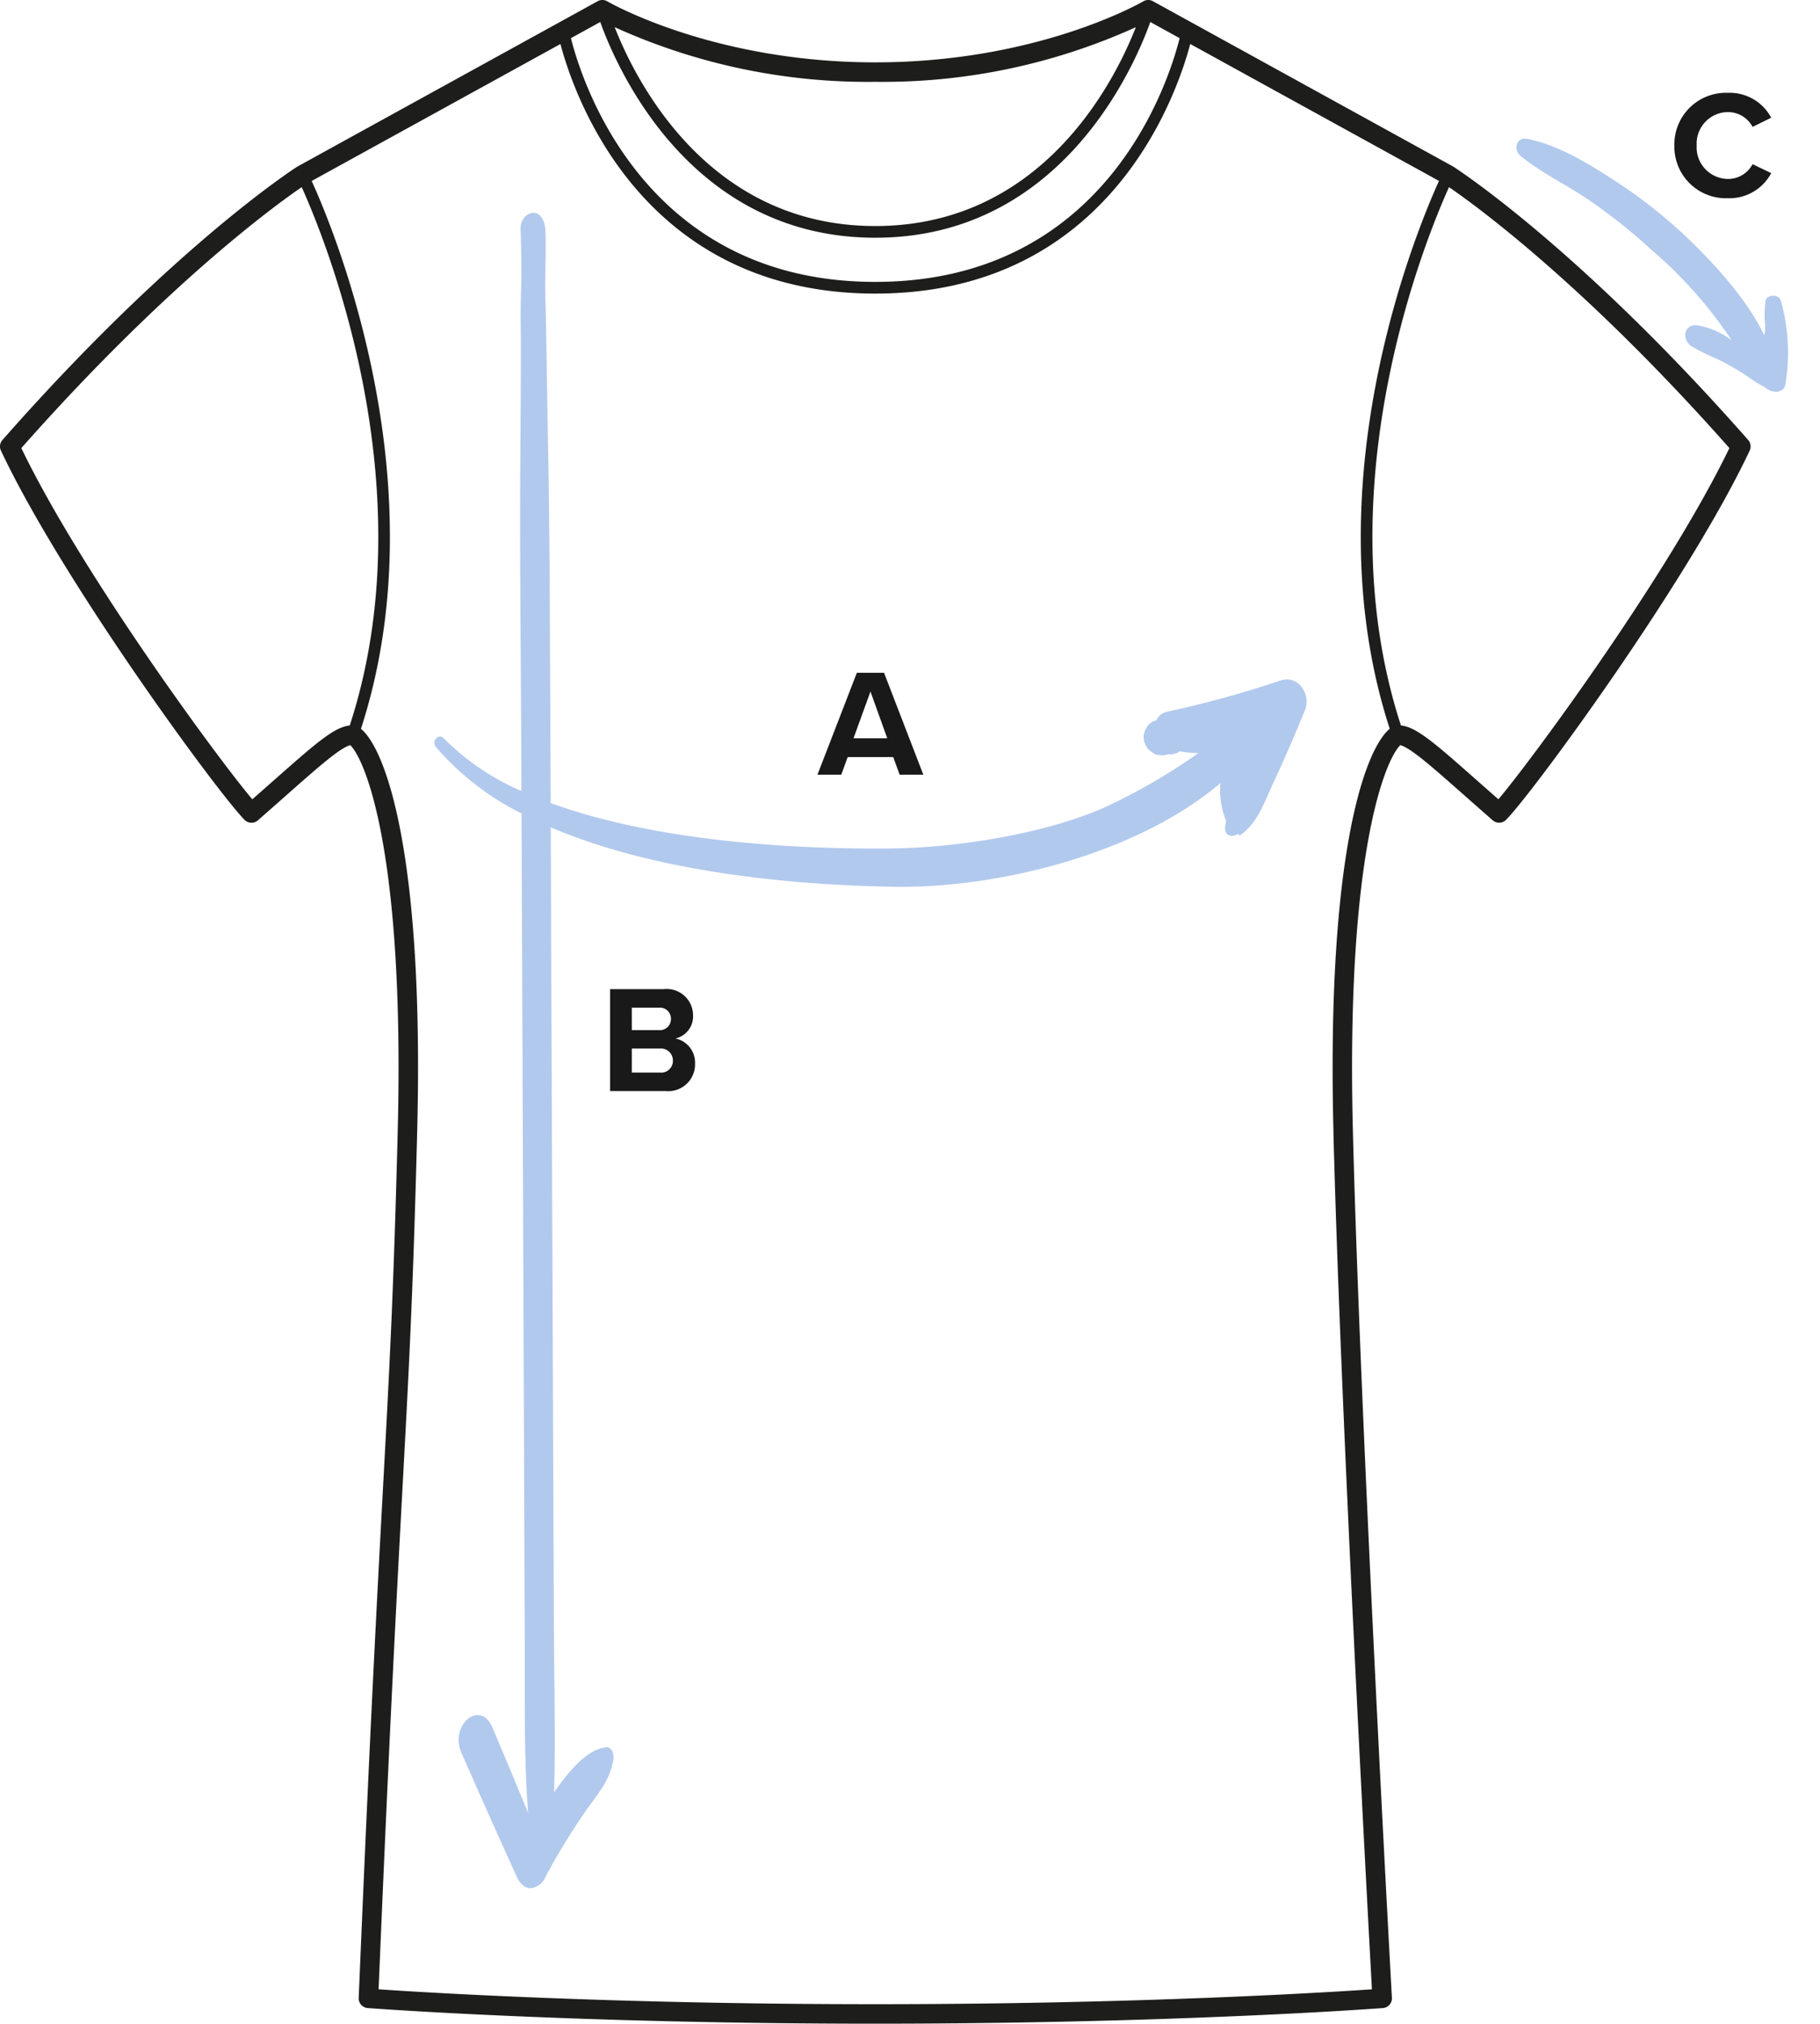
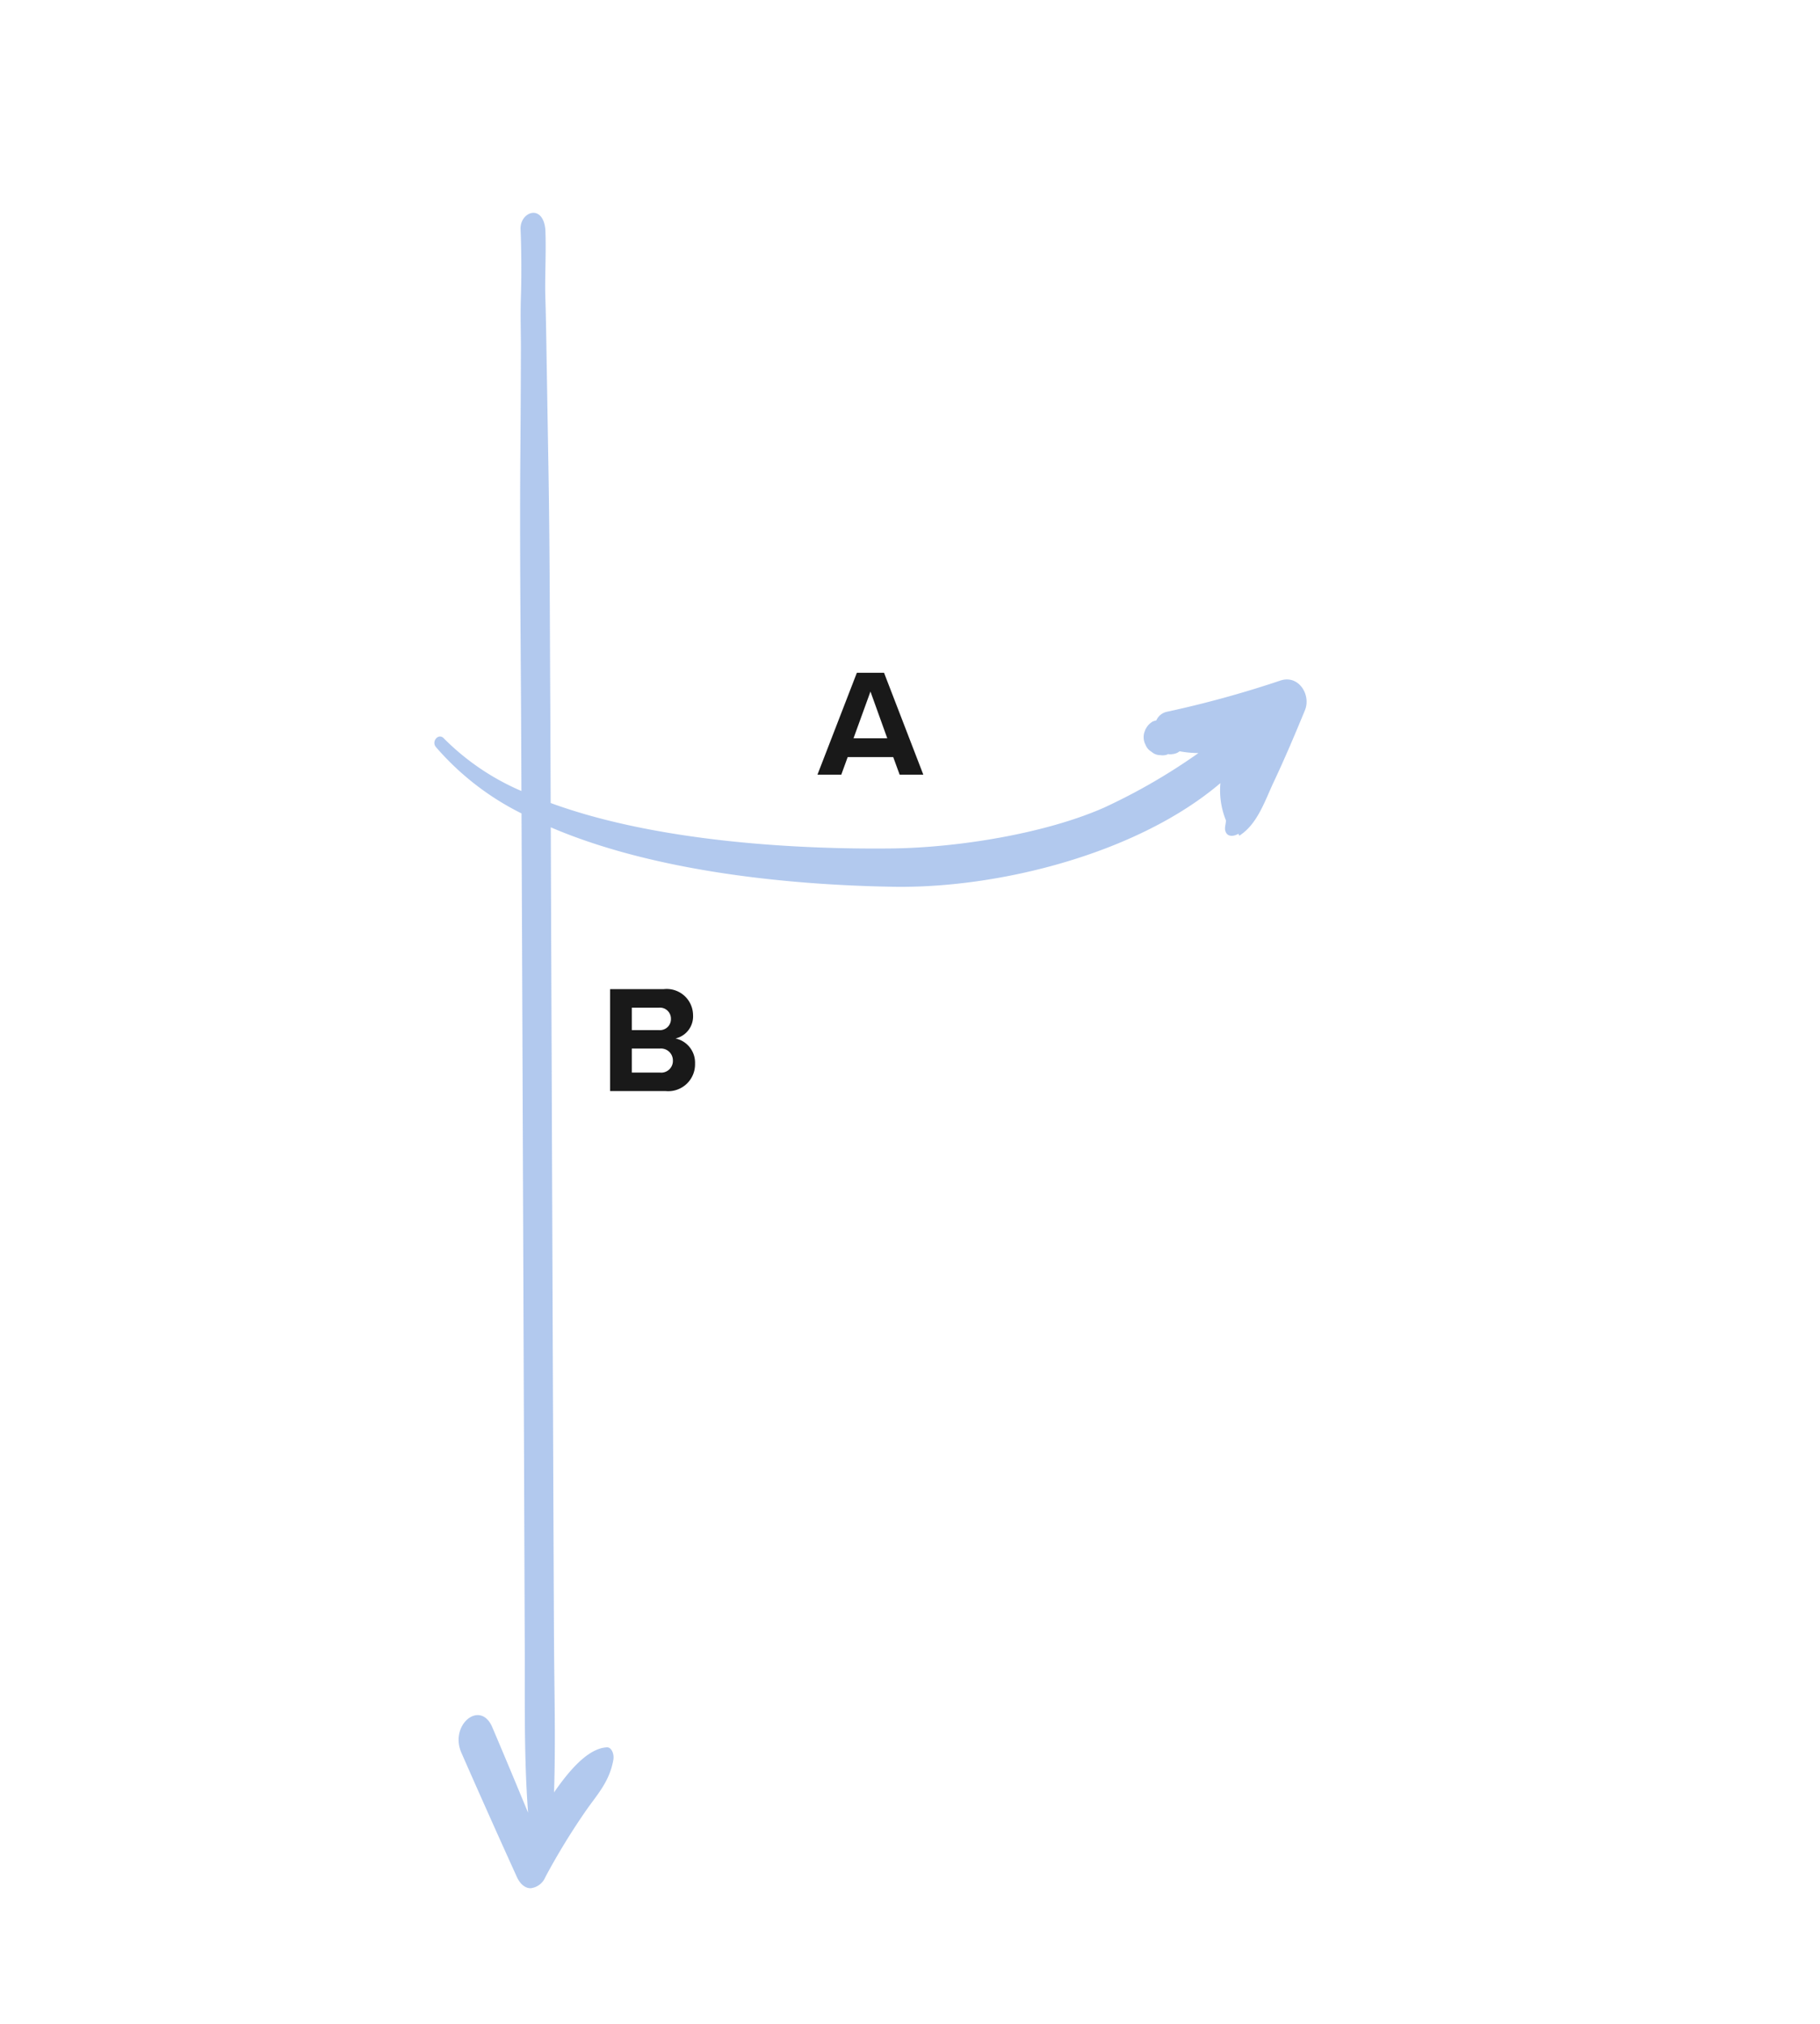
<svg xmlns="http://www.w3.org/2000/svg" width="166.824" height="185.479" viewBox="0 0 166.824 185.479">
  <defs>
    <style>.a{fill:#1d1d1b}.b{fill:none}.c{clip-path:url(#a)}.d{clip-path:url(#b)}.e{clip-path:url(#c)}.f{fill:#191919}.g{clip-path:url(#d)}.h{opacity:.391}.i,.j{fill:#3a75d3}.i{stroke:rgba(0,0,0,0);stroke-miterlimit:10}</style>
    <clipPath id="a">
-       <path class="a" d="M0 0h160.463v185.479H0z" />
-     </clipPath>
+       </clipPath>
    <clipPath id="b">
      <path class="b" d="M0 0h53.326v49.279H0z" />
    </clipPath>
    <clipPath id="c">
-       <path class="b" d="M0 0h90.922v43.989H0z" />
-     </clipPath>
+       </clipPath>
    <clipPath id="d">
-       <path class="b" d="M0 0h34.522v39.047H0z" />
-     </clipPath>
+       </clipPath>
  </defs>
  <g class="c">
-     <path class="a" d="M160.241 40.329c-15.629-17.76-26.908-24.982-27.067-25.079L105.679.11a.894.894 0 0 0-.886.014c-.1.056-9.612 5.591-24.562 5.591C65.317 5.715 55.765.18 55.67.124a.894.894 0 0 0-.885-.014L27.243 15.277c-.112.071-11.392 7.292-27.02 25.052a.892.892 0 0 0-.138.971C5.72 53.275 20.047 72.773 22.419 75.145a.893.893 0 0 0 1.22.041c.945-.826 1.792-1.575 2.554-2.249 3.029-2.677 4.957-4.379 5.915-4.642 1.317 1.267 5.008 9.678 4.345 35.5-.375 14.642-.755 21.671-1.332 32.31-.515 9.515-1.222 22.548-2.241 47.014a.893.893 0 0 0 .824.928c.187.014 18.938 1.432 46.528 1.432s46.341-1.418 46.528-1.432a.894.894 0 0 0 .824-.94c-.029-.515-2.867-51.768-3.573-79.312-.663-25.838 3.033-34.243 4.344-35.5.957.262 2.885 1.965 5.915 4.642.762.674 1.61 1.422 2.554 2.249a.9.9 0 0 0 1.22-.041c2.372-2.372 16.7-21.869 22.334-33.845a.893.893 0 0 0-.137-.971m-80.009-18.54c17.008 0 23.735-15.659 25.207-19.772l2.688 1.48c-.978 3.915-6.71 22.34-27.9 22.34-21.165 0-26.913-18.424-27.894-22.34l2.687-1.48c1.472 4.113 8.2 19.772 25.207 19.772m23.888-19.3c-1.9 4.855-8.521 18.229-23.888 18.229-15.349 0-21.982-13.372-23.886-18.228A56.114 56.114 0 0 0 80.232 7.5a56.116 56.116 0 0 0 23.888-5.012M25.01 71.6q-.865.766-1.883 1.661c-3.211-3.8-15.642-20.727-21.173-32.191 13.37-15.114 23.4-22.345 25.7-23.918 2.115 4.683 11.511 27.547 4.406 49.338-1.452.165-3.087 1.61-7.048 5.109m97.214 32.243c.656 25.579 3.148 71.567 3.527 78.487-3.991.274-21.35 1.364-45.519 1.364-24.192 0-41.561-1.091-45.531-1.365 1-23.9 1.695-36.728 2.2-46.125.577-10.655.958-17.693 1.334-32.361.663-25.627-2.906-35.21-5.153-37.042 7.262-22.312-2.45-45.675-4.513-50.214l22.8-12.553c1.229 4.655 7.414 22.876 28.861 22.876S107.866 8.688 109.1 4.031l22.8 12.551c-2.062 4.535-11.776 27.9-4.514 50.215-2.247 1.835-5.812 11.418-5.156 37.043m15.114-30.582l-1.884-1.661c-3.961-3.5-5.6-4.944-7.048-5.109-7.1-21.787 2.289-44.648 4.406-49.335 2.388 1.635 12.387 8.869 25.7 23.915-5.531 11.464-17.963 28.387-21.173 32.191" />
+     <path class="a" d="M160.241 40.329c-15.629-17.76-26.908-24.982-27.067-25.079L105.679.11a.894.894 0 0 0-.886.014c-.1.056-9.612 5.591-24.562 5.591C65.317 5.715 55.765.18 55.67.124a.894.894 0 0 0-.885-.014L27.243 15.277c-.112.071-11.392 7.292-27.02 25.052a.892.892 0 0 0-.138.971C5.72 53.275 20.047 72.773 22.419 75.145a.893.893 0 0 0 1.22.041c.945-.826 1.792-1.575 2.554-2.249 3.029-2.677 4.957-4.379 5.915-4.642 1.317 1.267 5.008 9.678 4.345 35.5-.375 14.642-.755 21.671-1.332 32.31-.515 9.515-1.222 22.548-2.241 47.014a.893.893 0 0 0 .824.928c.187.014 18.938 1.432 46.528 1.432s46.341-1.418 46.528-1.432a.894.894 0 0 0 .824-.94c-.029-.515-2.867-51.768-3.573-79.312-.663-25.838 3.033-34.243 4.344-35.5.957.262 2.885 1.965 5.915 4.642.762.674 1.61 1.422 2.554 2.249a.9.9 0 0 0 1.22-.041c2.372-2.372 16.7-21.869 22.334-33.845a.893.893 0 0 0-.137-.971m-80.009-18.54c17.008 0 23.735-15.659 25.207-19.772l2.688 1.48c-.978 3.915-6.71 22.34-27.9 22.34-21.165 0-26.913-18.424-27.894-22.34l2.687-1.48c1.472 4.113 8.2 19.772 25.207 19.772m23.888-19.3c-1.9 4.855-8.521 18.229-23.888 18.229-15.349 0-21.982-13.372-23.886-18.228A56.114 56.114 0 0 0 80.232 7.5a56.116 56.116 0 0 0 23.888-5.012M25.01 71.6q-.865.766-1.883 1.661c-3.211-3.8-15.642-20.727-21.173-32.191 13.37-15.114 23.4-22.345 25.7-23.918 2.115 4.683 11.511 27.547 4.406 49.338-1.452.165-3.087 1.61-7.048 5.109m97.214 32.243l22.8-12.553c1.229 4.655 7.414 22.876 28.861 22.876S107.866 8.688 109.1 4.031l22.8 12.551c-2.062 4.535-11.776 27.9-4.514 50.215-2.247 1.835-5.812 11.418-5.156 37.043m15.114-30.582l-1.884-1.661c-3.961-3.5-5.6-4.944-7.048-5.109-7.1-21.787 2.289-44.648 4.406-49.335 2.388 1.635 12.387 8.869 25.7 23.915-5.531 11.464-17.963 28.387-21.173 32.191" />
  </g>
  <path class="f" d="M55.924 100h5.068a2.459 2.459 0 0 0 2.716-2.52 2.263 2.263 0 0 0-1.792-2.3 2.074 2.074 0 0 0 1.61-2.142 2.416 2.416 0 0 0-2.688-2.38h-4.914zm1.988-5.586v-2.058H60.4a1.012 1.012 0 0 1 1.1 1.022 1.008 1.008 0 0 1-1.1 1.036zm0 3.892v-2.2h2.562a1.091 1.091 0 0 1 1.204 1.094 1.073 1.073 0 0 1-1.2 1.106zM82.462 71h2.17l-3.6-9.338h-2.49L74.93 71h2.184l.586-1.61h4.174zm-2.674-7.616l1.54 4.284h-3.094z" />
  <g class="h">
    <path class="i" d="M47.378 172.034q-2.573-5.663-5.088-11.39c-1.114-2.552 1.73-4.9 2.83-2.345 1.115 2.615 2.2 5.229 3.285 7.843-.4-5.291-.279-10.81-.308-15.977-.024-5.83-.2-54.185-.294-75.611a25.13 25.13 0 0 1-7.859-6.1c-.413-.516.252-1.289.732-.785a22.57 22.57 0 0 0 7.119 4.831c-.016-3.735-.028-6.4-.035-7.518-.044-7.366-.117-14.753-.074-22.118q.045-5.2.059-10.4c.014-1.971-.059-3.279 0-5.208.066-1.7.05-4.52-.03-6.224-.075-1.612 2.039-2.413 2.273 0 .086 2.082-.058 4.5 0 6.224.059 1.95.088 3.9.118 5.852l.175 10.403c.117 7.159.117 14.316.161 21.475l.033 8.614c9.742 3.571 22.669 4.26 31.246 4.164 5.966-.065 13.986-1.328 19.444-3.725a54.586 54.586 0 0 0 8.684-5.017 10.073 10.073 0 0 1-1.73-.164l-.075.06a1.228 1.228 0 0 1-.58.2.956.956 0 0 1-.4-.005l-.086.05a1.257 1.257 0 0 1-.624.049 1.219 1.219 0 0 1-.622-.171l-.356-.257a1.3 1.3 0 0 1-.385-.545 1.373 1.373 0 0 1-.158-.611 1.4 1.4 0 0 1 .112-.639.746.746 0 0 1 .107-.235 1.557 1.557 0 0 1 .537-.576l.01-.01.018-.02a1.754 1.754 0 0 1 .372-.119 1.373 1.373 0 0 1 1.01-.8 96.837 96.837 0 0 0 10.351-2.849c1.673-.576 2.858 1.309 2.255 2.735-.9 2.186-1.824 4.373-2.834 6.515-.823 1.741-1.5 3.91-3.179 4.967l-.075-.18c-.462.275-1.076.315-1.214-.316-.069-.306.084-.609.062-.926a7.313 7.313 0 0 1-.5-3.4c-7.591 6.463-20.353 9.675-30.025 9.5-9.266-.157-21.75-1.331-31.356-5.447.084 22.125.261 69.078.3 75.007.03 4.357.147 8.922 0 13.445 1.481-2.137 3.153-4.026 4.824-4.129.426-.041.7.581.616 1.12-.337 1.971-1.436 3.154-2.434 4.565a62.35 62.35 0 0 0-3.8 6.2 1.663 1.663 0 0 1-1.354 1.028c-.469-.001-.931-.325-1.258-1.03z" />
-     <path class="j" d="M154.088 21.26a46.775 46.775 0 0 0-6.683-5.089c-2.205-1.418-4.946-3.008-7.486-3.451-.929-.157-1.227.99-.558 1.554 1.839 1.534 4.229 2.66 6.223 4.019a51.51 51.51 0 0 1 5.85 4.659 40.222 40.222 0 0 1 7.311 8.262 6.949 6.949 0 0 0-3.203-1.4c-1.228-.128-1.474 1.414-.37 1.997a20.711 20.711 0 0 0 2.205 1.083 23.438 23.438 0 0 1 3.43 2.044 1.132 1.132 0 0 0 .221.132c.265.194.58.302.842.505.647.517 1.662.42 1.776-.314a17.643 17.643 0 0 0-.413-7.715c-.23-.675-1.309-.492-1.39-.006a8.961 8.961 0 0 0-.044 2.29 3.048 3.048 0 0 1-.086.906c-1.624-3.413-4.878-6.925-7.624-9.476" />
  </g>
-   <path class="f" d="M158.376 18.168a4.334 4.334 0 0 0 3.976-2.3l-1.708-.822a2.531 2.531 0 0 1-2.268 1.354 2.894 2.894 0 0 1-2.856-3.062 2.894 2.894 0 0 1 2.856-3.066 2.557 2.557 0 0 1 2.268 1.358l1.708-.84a4.309 4.309 0 0 0-3.976-2.282 4.727 4.727 0 0 0-4.9 4.83 4.727 4.727 0 0 0 4.9 4.83z" />
</svg>